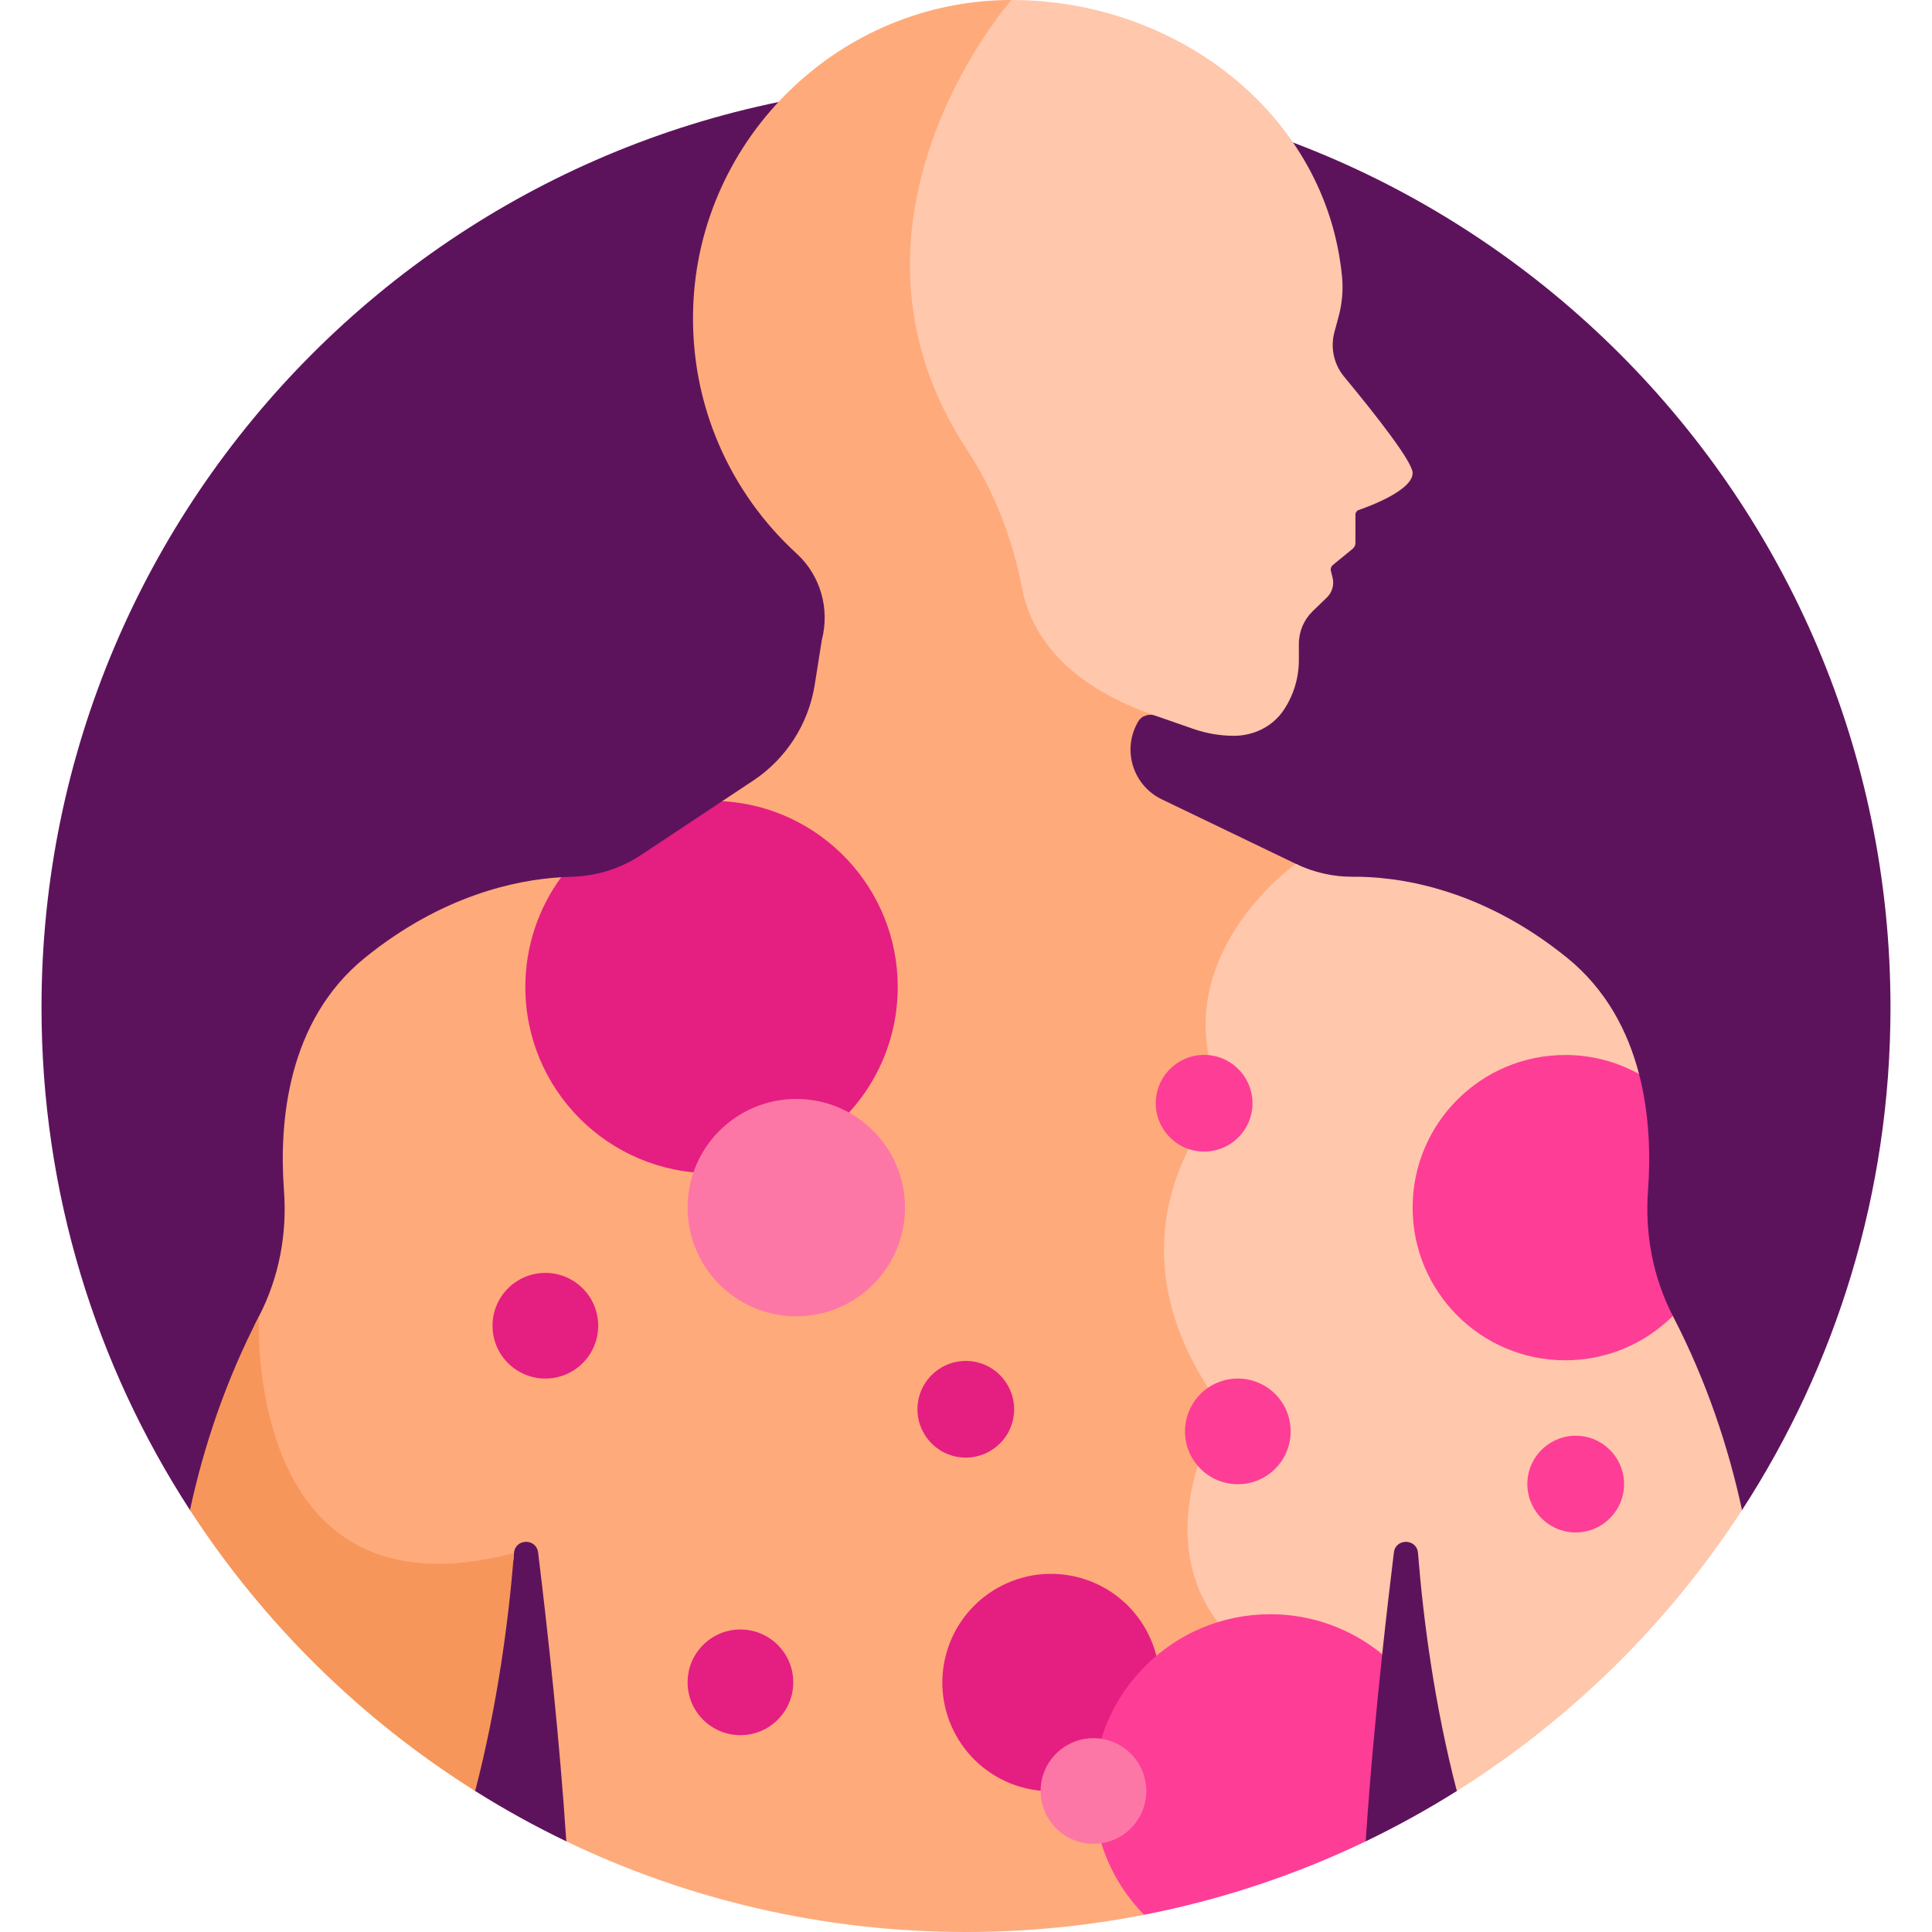
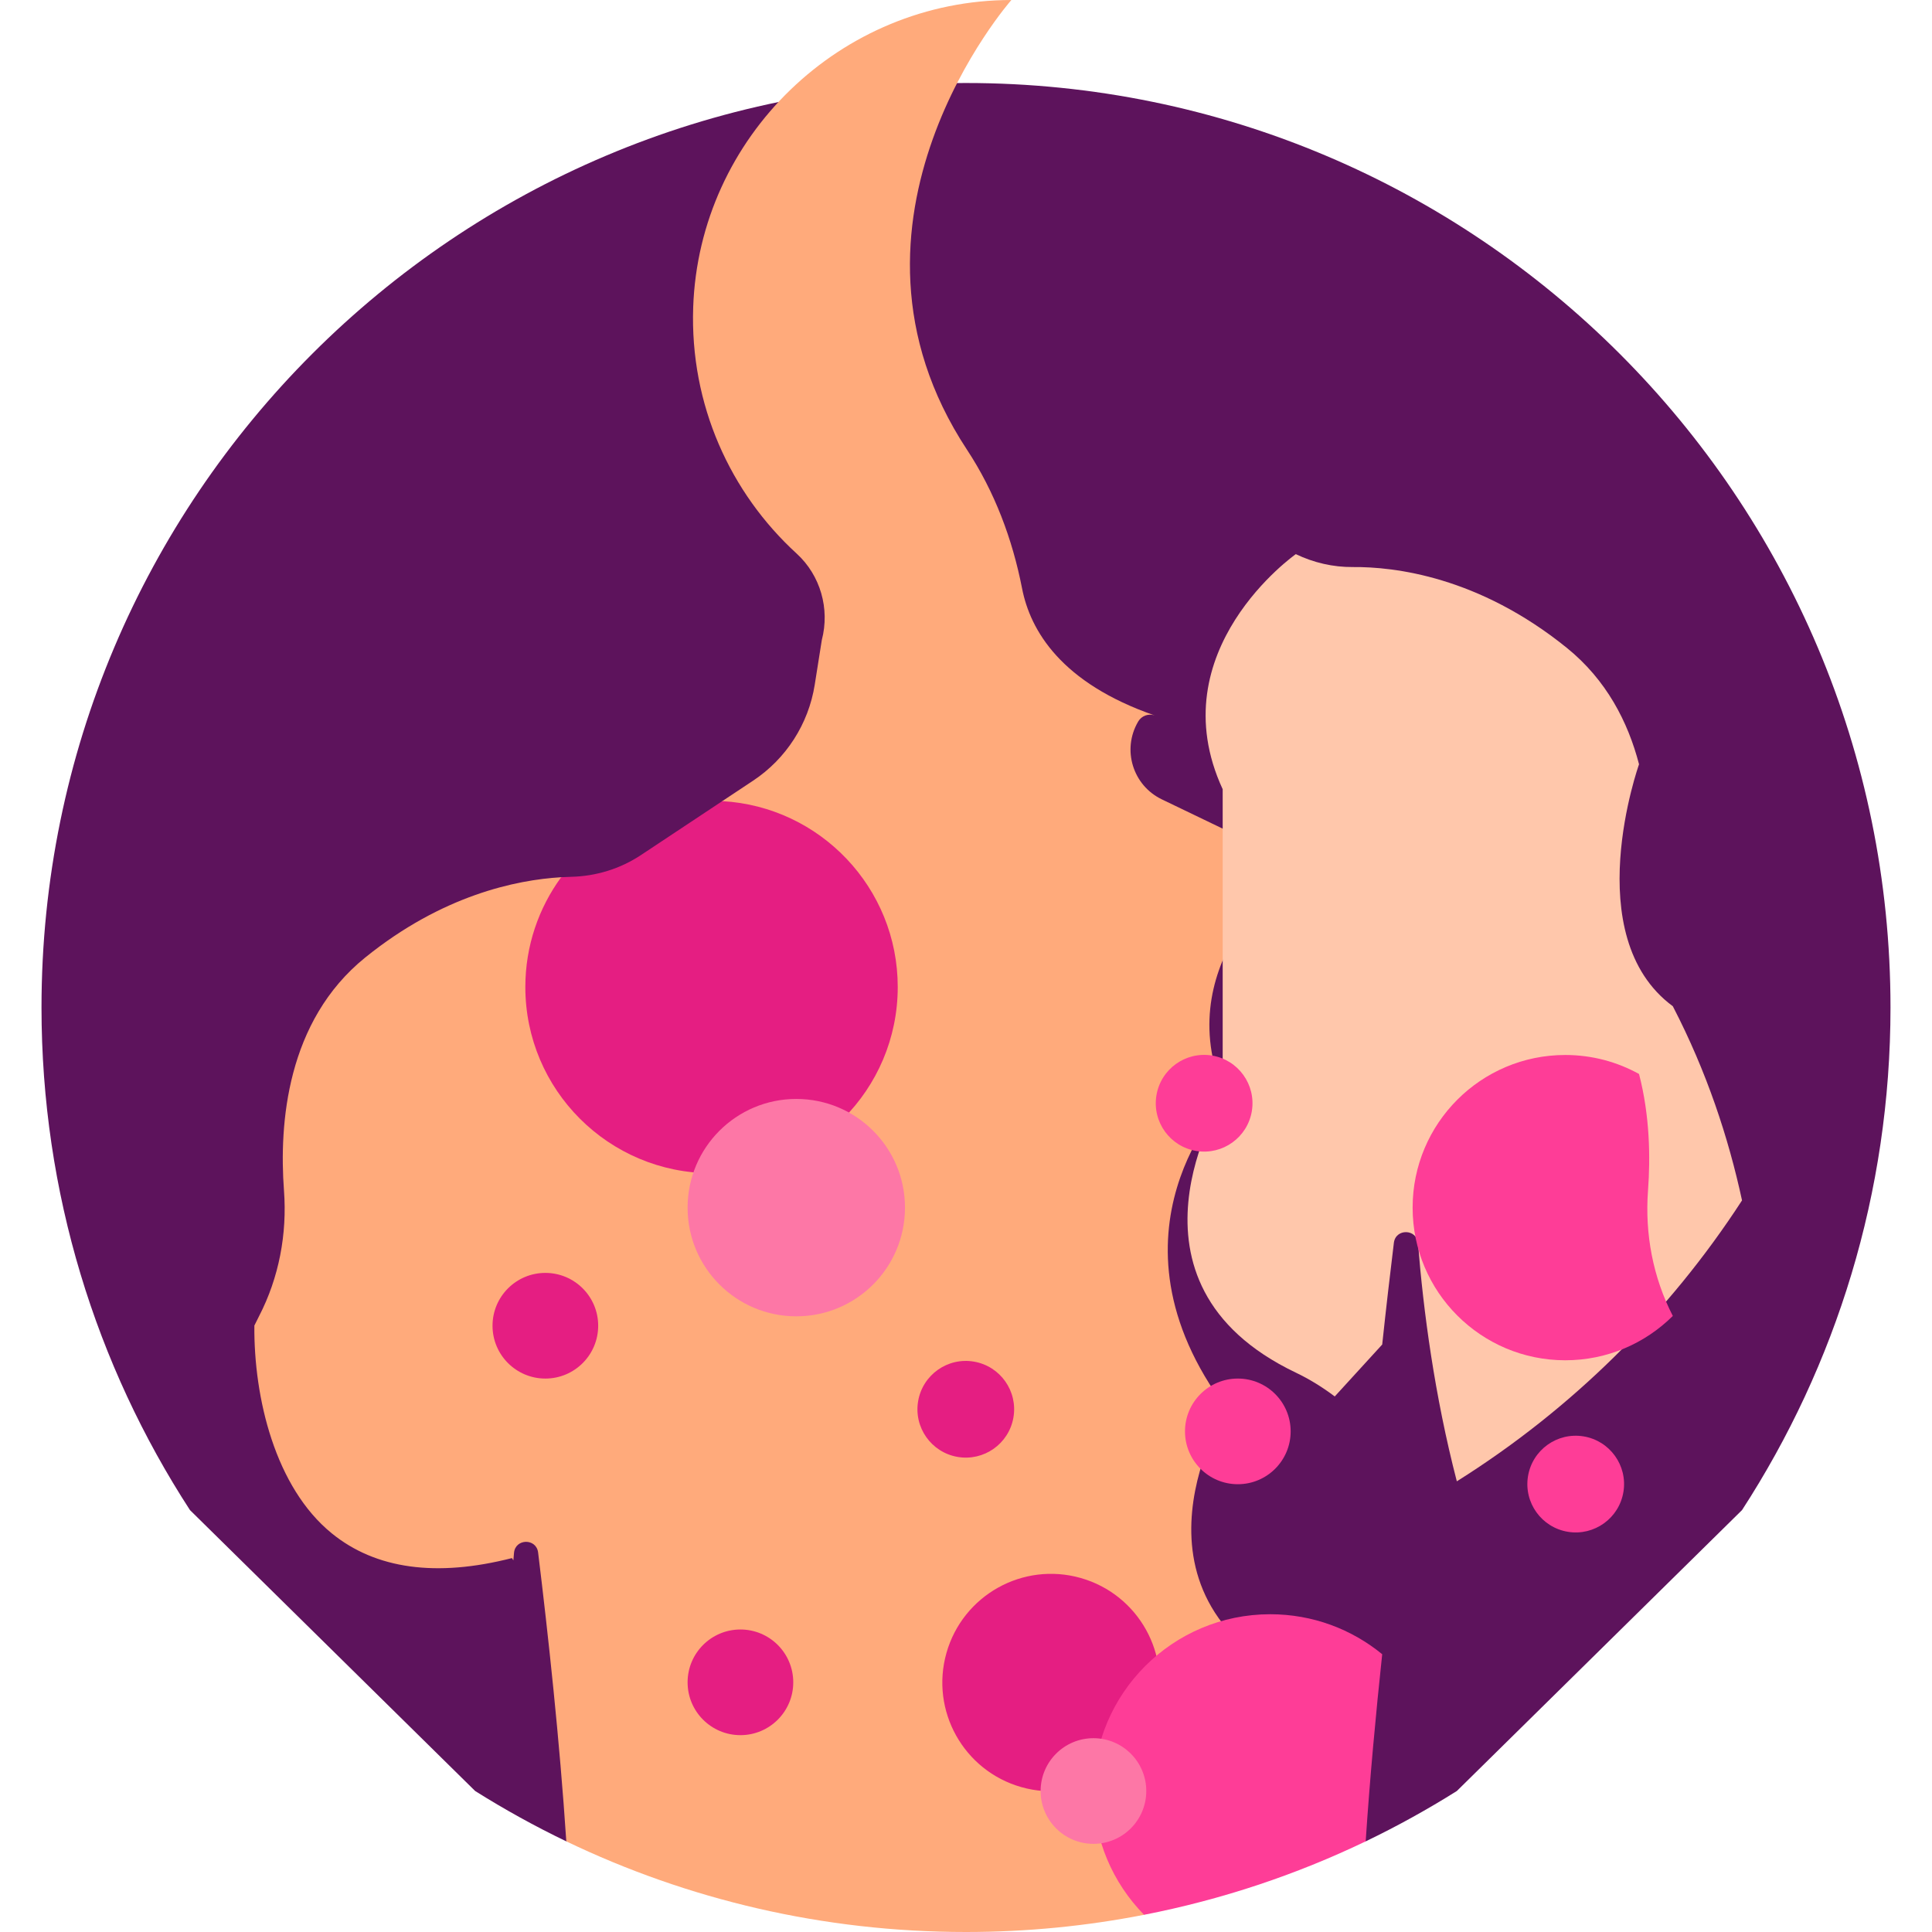
<svg xmlns="http://www.w3.org/2000/svg" id="Capa_1" enable-background="new 0 0 512 512" height="512" viewBox="0 0 512 512" width="512">
  <g>
    <path d="m125.926 474.638c7.771 4.878 15.827 9.343 24.152 13.341h211.842c8.325-3.998 16.382-8.463 24.152-13.341l75.581-74.448c24.885-38.344 39.347-84.076 39.347-133.192 0-135.311-109.691-245.002-245.002-245.002s-245 109.691-245 245.002c0 49.116 14.463 94.848 39.347 133.192z" fill="#5d135c" />
-     <path d="m243.782 43.693c-5.586 19.764-7.168 47.511 11.458 75.999 7.114 10.882 12.053 23.011 14.341 35.809.537 3.006 1.488 6.217 3.051 9.492 5.138 10.768 15.406 19.099 30.521 24.804.863-.435 1.884-.535 2.851-.199l10.182 3.548c3.465 1.208 7.092 1.837 10.713 1.851 5.327.02 10.373-2.433 13.324-6.867 2.601-3.909 3.991-8.502 3.991-13.201v-4.315c0-3.258 1.323-6.377 3.665-8.642l3.764-3.64c1.406-1.359 1.978-3.366 1.5-5.262l-.439-1.739c-.149-.591.057-1.215.528-1.602l5.242-4.298c.464-.381.733-.949.733-1.549v-7.525c0-.537.337-1.016.844-1.192 3.188-1.105 14.31-5.285 14.31-9.819 0-2.933-9.602-15.188-18.165-25.533-2.723-3.29-3.677-7.695-2.559-11.817l1.081-3.986c.932-3.434 1.281-7.009.947-10.551-4.034-42.873-43.51-73.473-87.639-73.459-.521 0-1.036.03-1.556.039-3.109 3.784-16.177 20.619-22.688 43.654z" fill="#ffc7ab" />
    <path d="m344.405 445.833c-50.11-23.938-19.38-72.531-19.38-72.531-35-46.697 0-82.073 0-82.073-15.975-34.554 15.185-59.184 19-62.028-.206-.094-.416-.179-.62-.277l-35.511-17.087c-7.697-3.704-10.6-13.183-6.299-20.562l.037-.064c.884-1.514 2.715-2.189 4.37-1.613-24.786-8.593-32.958-22.472-35.145-33.675-2.549-13.054-7.274-25.63-14.59-36.738-39.897-60.573 11.758-119.185 11.758-119.185-45.208.015-82.768 36.247-84.32 81.429-.889 25.859 9.862 49.226 27.416 65.275 6.318 5.776 8.833 14.628 6.67 22.91l-1.878 11.854c-1.646 10.388-7.572 19.611-16.338 25.424l-8.167 5.417c-14.451 27.975-42.69 20.165-42.691 20.165-11.928.711-31.525 4.776-51.942 21.291-20.815 16.835-22.836 44.036-21.515 61.735.859 11.514-1.317 23.086-6.626 33.339-.422.815-.814 1.632-1.223 2.448-.163 19.225 5.541 42.884 20.507 55.059 11.651 9.478 27.713 11.685 47.756 6.562l.375.61c.055-.649.116-1.318.167-1.956.308-3.867 5.921-3.981 6.392-.131 2.667 21.781 5.71 49.842 7.47 76.548 32.059 15.394 67.982 24.021 105.922 24.021 16.144 0 31.918-1.576 47.19-4.557l50.939-55.74c-3.069-2.254-6.303-4.236-9.724-5.87z" fill="#ffaa7b" />
-     <path d="m324.025 291.23s-35 35.376 0 82.073c0 0-30.73 48.593 19.38 72.531 3.643 1.74 7.075 3.873 10.319 6.312l12.574-13.759c1.025-9.606 2.086-18.73 3.093-26.956.471-3.85 6.084-3.735 6.392.131 1.43 17.969 4.388 40.324 10.291 63.076 30.29-19.015 56.124-44.467 75.581-74.448-3.6-16.663-9.359-34.107-18.289-51.351-.018-.034-.033-.069-.051-.103-25.21-18.597-8.955-64.12-8.955-64.12-2.918-11.222-8.632-22.357-19.135-30.852-23.424-18.946-45.775-21.51-56.696-21.418-5.236.044-10.406-1.152-15.124-3.422 0 .001-36.38 25.536-19.38 62.306z" fill="#ffc7ab" />
-     <path d="m68.634 348.839c-8.929 17.243-14.689 34.687-18.289 51.35 19.457 29.981 45.291 55.433 75.581 74.448 5.902-22.751 8.86-45.106 10.29-63.076-71.955 19.024-67.582-62.722-67.582-62.722z" fill="#f7965b" />
+     <path d="m324.025 291.23c0 0-30.73 48.593 19.38 72.531 3.643 1.74 7.075 3.873 10.319 6.312l12.574-13.759c1.025-9.606 2.086-18.73 3.093-26.956.471-3.85 6.084-3.735 6.392.131 1.43 17.969 4.388 40.324 10.291 63.076 30.29-19.015 56.124-44.467 75.581-74.448-3.6-16.663-9.359-34.107-18.289-51.351-.018-.034-.033-.069-.051-.103-25.21-18.597-8.955-64.12-8.955-64.12-2.918-11.222-8.632-22.357-19.135-30.852-23.424-18.946-45.775-21.51-56.696-21.418-5.236.044-10.406-1.152-15.124-3.422 0 .001-36.38 25.536-19.38 62.306z" fill="#ffc7ab" />
    <path d="m188.565 310.91c27.252 0 49.345-22.092 49.345-49.345 0-26.298-20.574-47.784-46.502-49.257l-21.553 14.294c-5.495 3.644-11.913 5.609-18.504 5.76-.828.019-1.71.056-2.633.111-5.966 8.158-9.496 18.211-9.496 29.092-.001 27.253 22.091 49.345 49.343 49.345z" fill="#e51e82" />
    <circle cx="211.025" cy="320.035" fill="#fd77a6" r="28.805" />
    <path d="m436.74 315.5c.654-8.768.484-19.867-2.38-30.883-5.795-3.205-12.456-5.035-19.547-5.035-22.341 0-40.453 18.111-40.453 40.453s18.111 40.453 40.453 40.453c11.12 0 21.19-4.489 28.502-11.751-5.271-10.228-7.431-21.761-6.575-33.237z" fill="#fe3d97" />
    <ellipse cx="278.525" cy="445.833" fill="#e51e82" rx="28.805" ry="28.805" transform="matrix(.273 -.962 .962 .273 -226.393 592.124)" />
    <path d="m366.298 438.387c-8.08-6.622-18.412-10.598-29.673-10.598-25.874 0-46.849 20.975-46.849 46.849 0 12.777 5.121 24.353 13.414 32.805 20.617-4.024 40.315-10.62 58.731-19.464 1.095-16.62 2.688-33.763 4.377-49.592z" fill="#fe3d97" />
    <ellipse cx="319.192" cy="292.397" fill="#fe3d97" rx="12.815" ry="12.815" transform="matrix(.16 -.987 .987 .16 -20.559 560.631)" />
    <ellipse cx="256" cy="373.303" fill="#e51e82" rx="12.815" ry="12.815" transform="matrix(.171 -.985 .985 .171 -155.535 561.796)" />
    <ellipse cx="417.69" cy="393.333" fill="#fe3d97" rx="12.815" ry="12.815" transform="matrix(.16 -.987 .987 .16 -37.471 742.625)" />
    <circle cx="144.525" cy="351.333" fill="#e51e82" r="14" />
    <circle cx="328.037" cy="379.333" fill="#fe3d97" r="14" />
    <circle cx="196.221" cy="445.833" fill="#e51e82" r="14" />
    <circle cx="289.775" cy="474.638" fill="#fd77a6" r="14" />
  </g>
</svg>